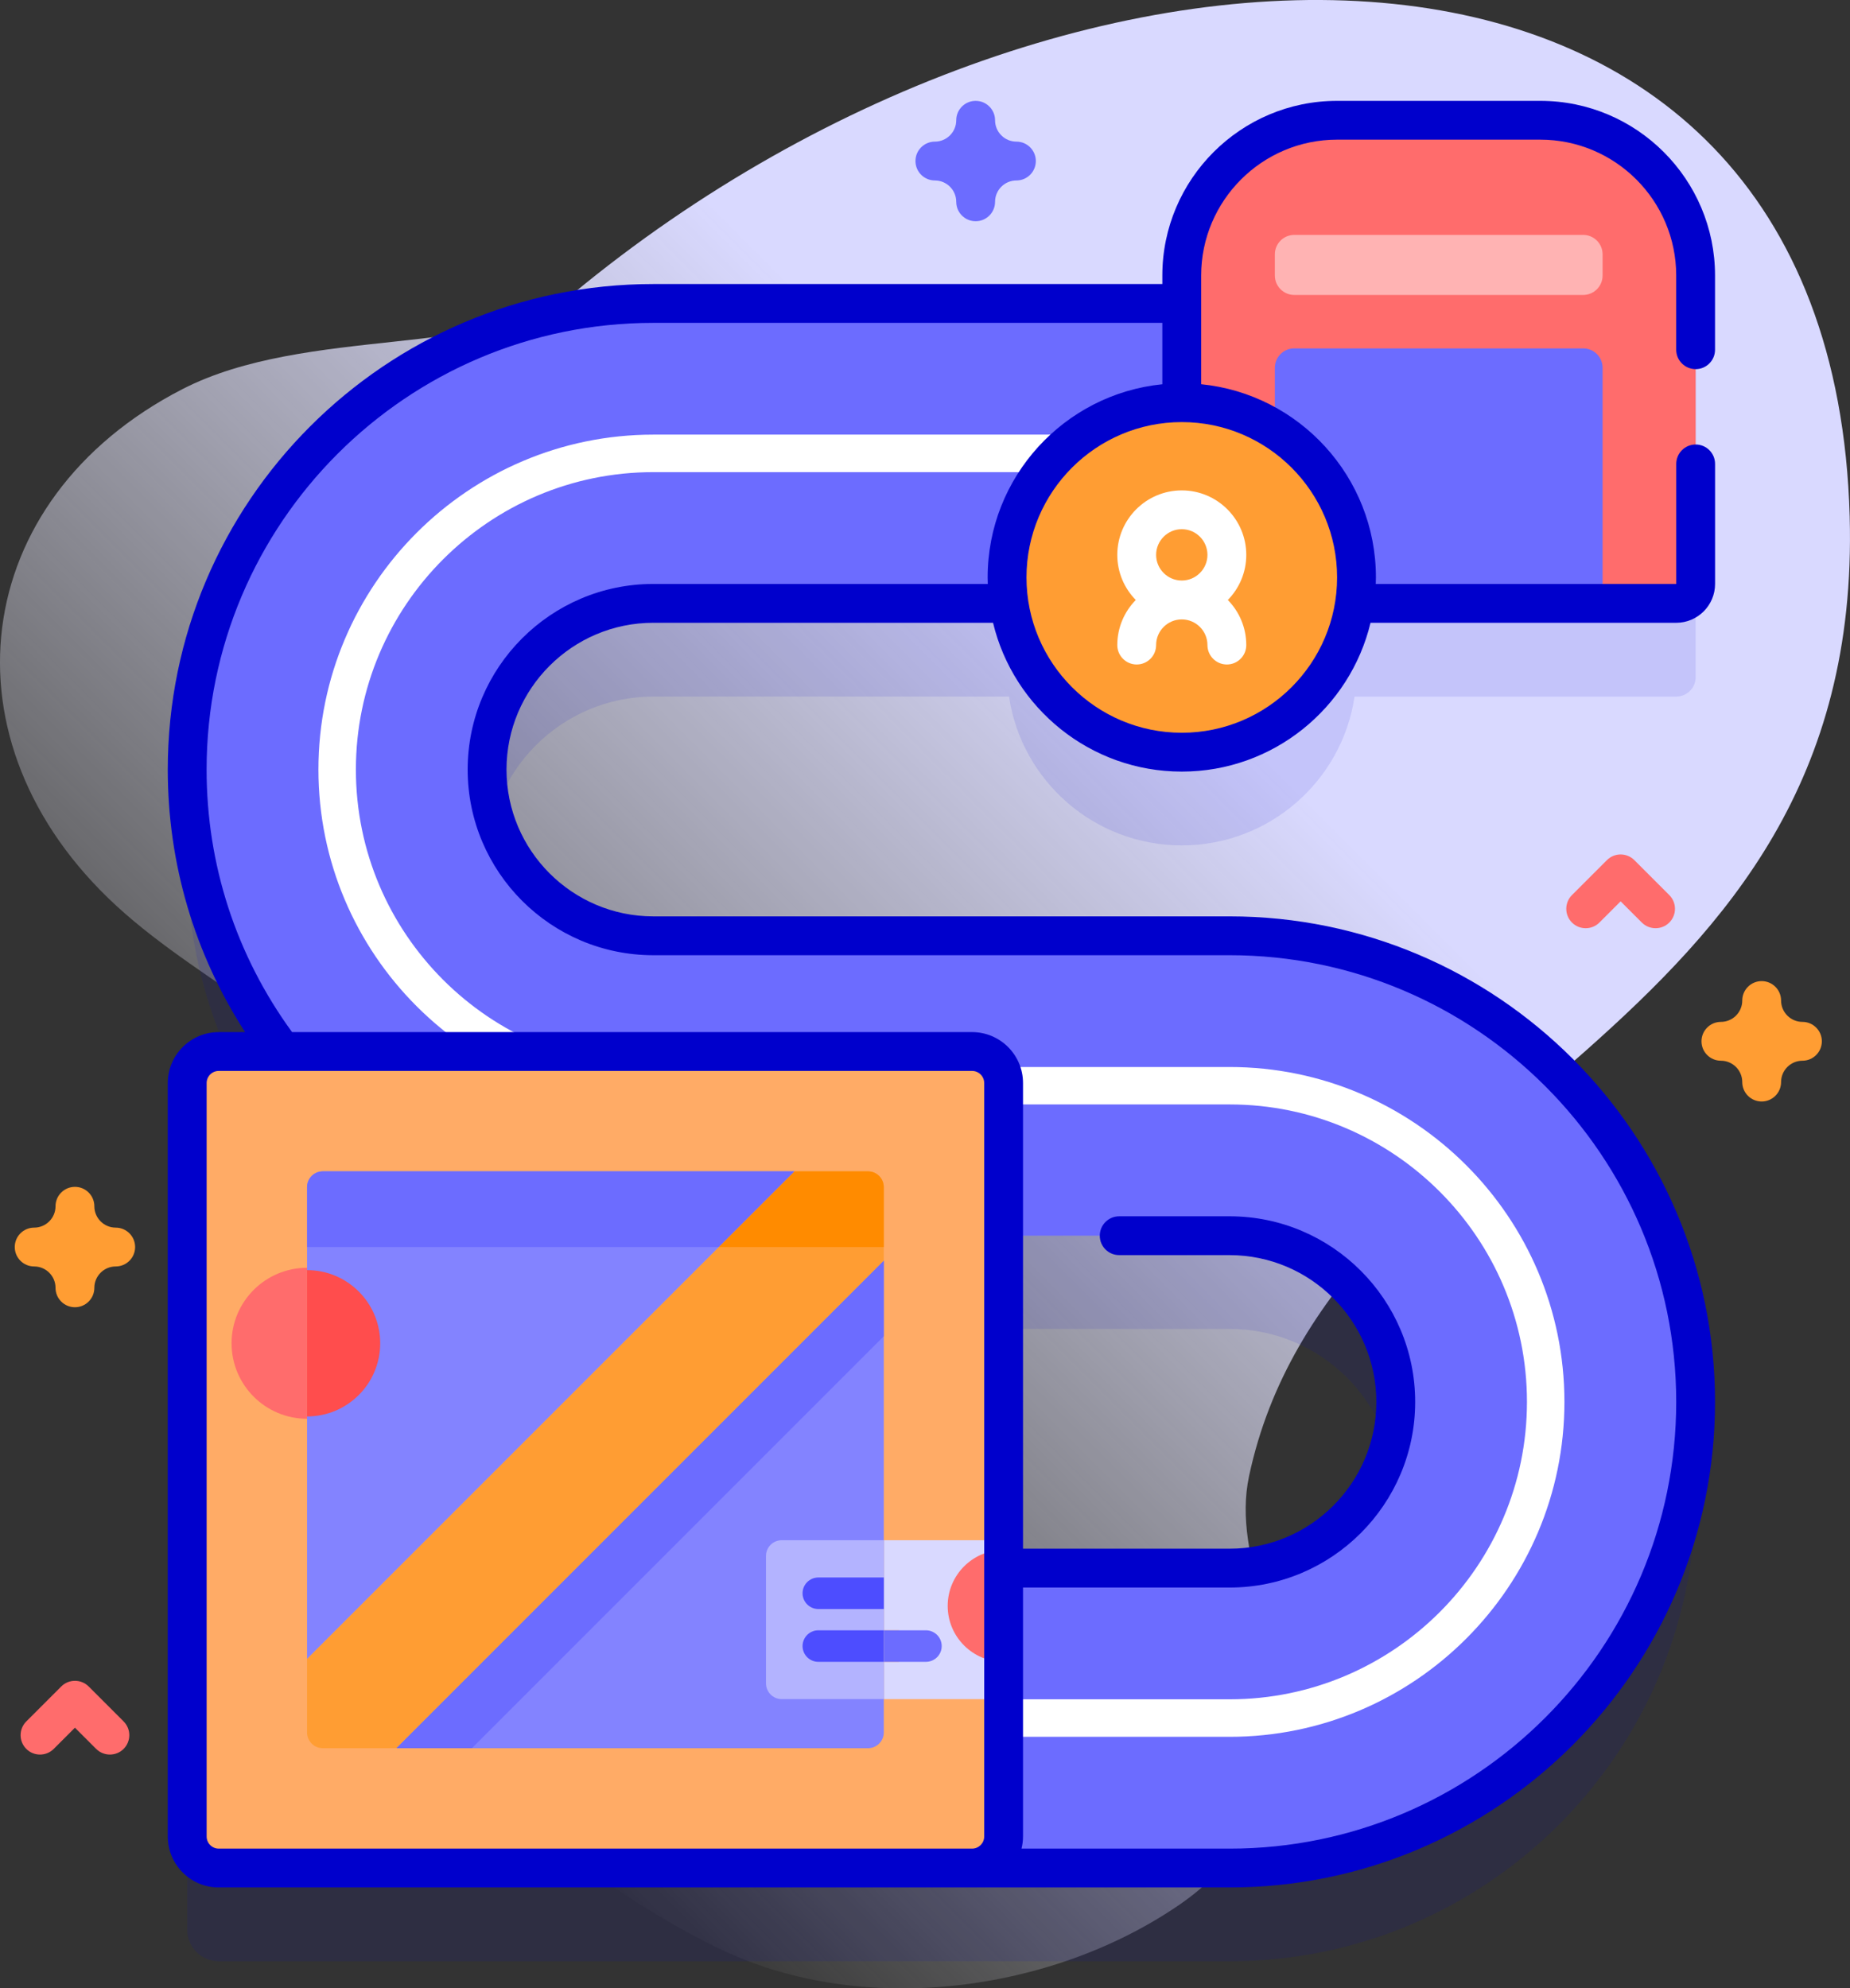
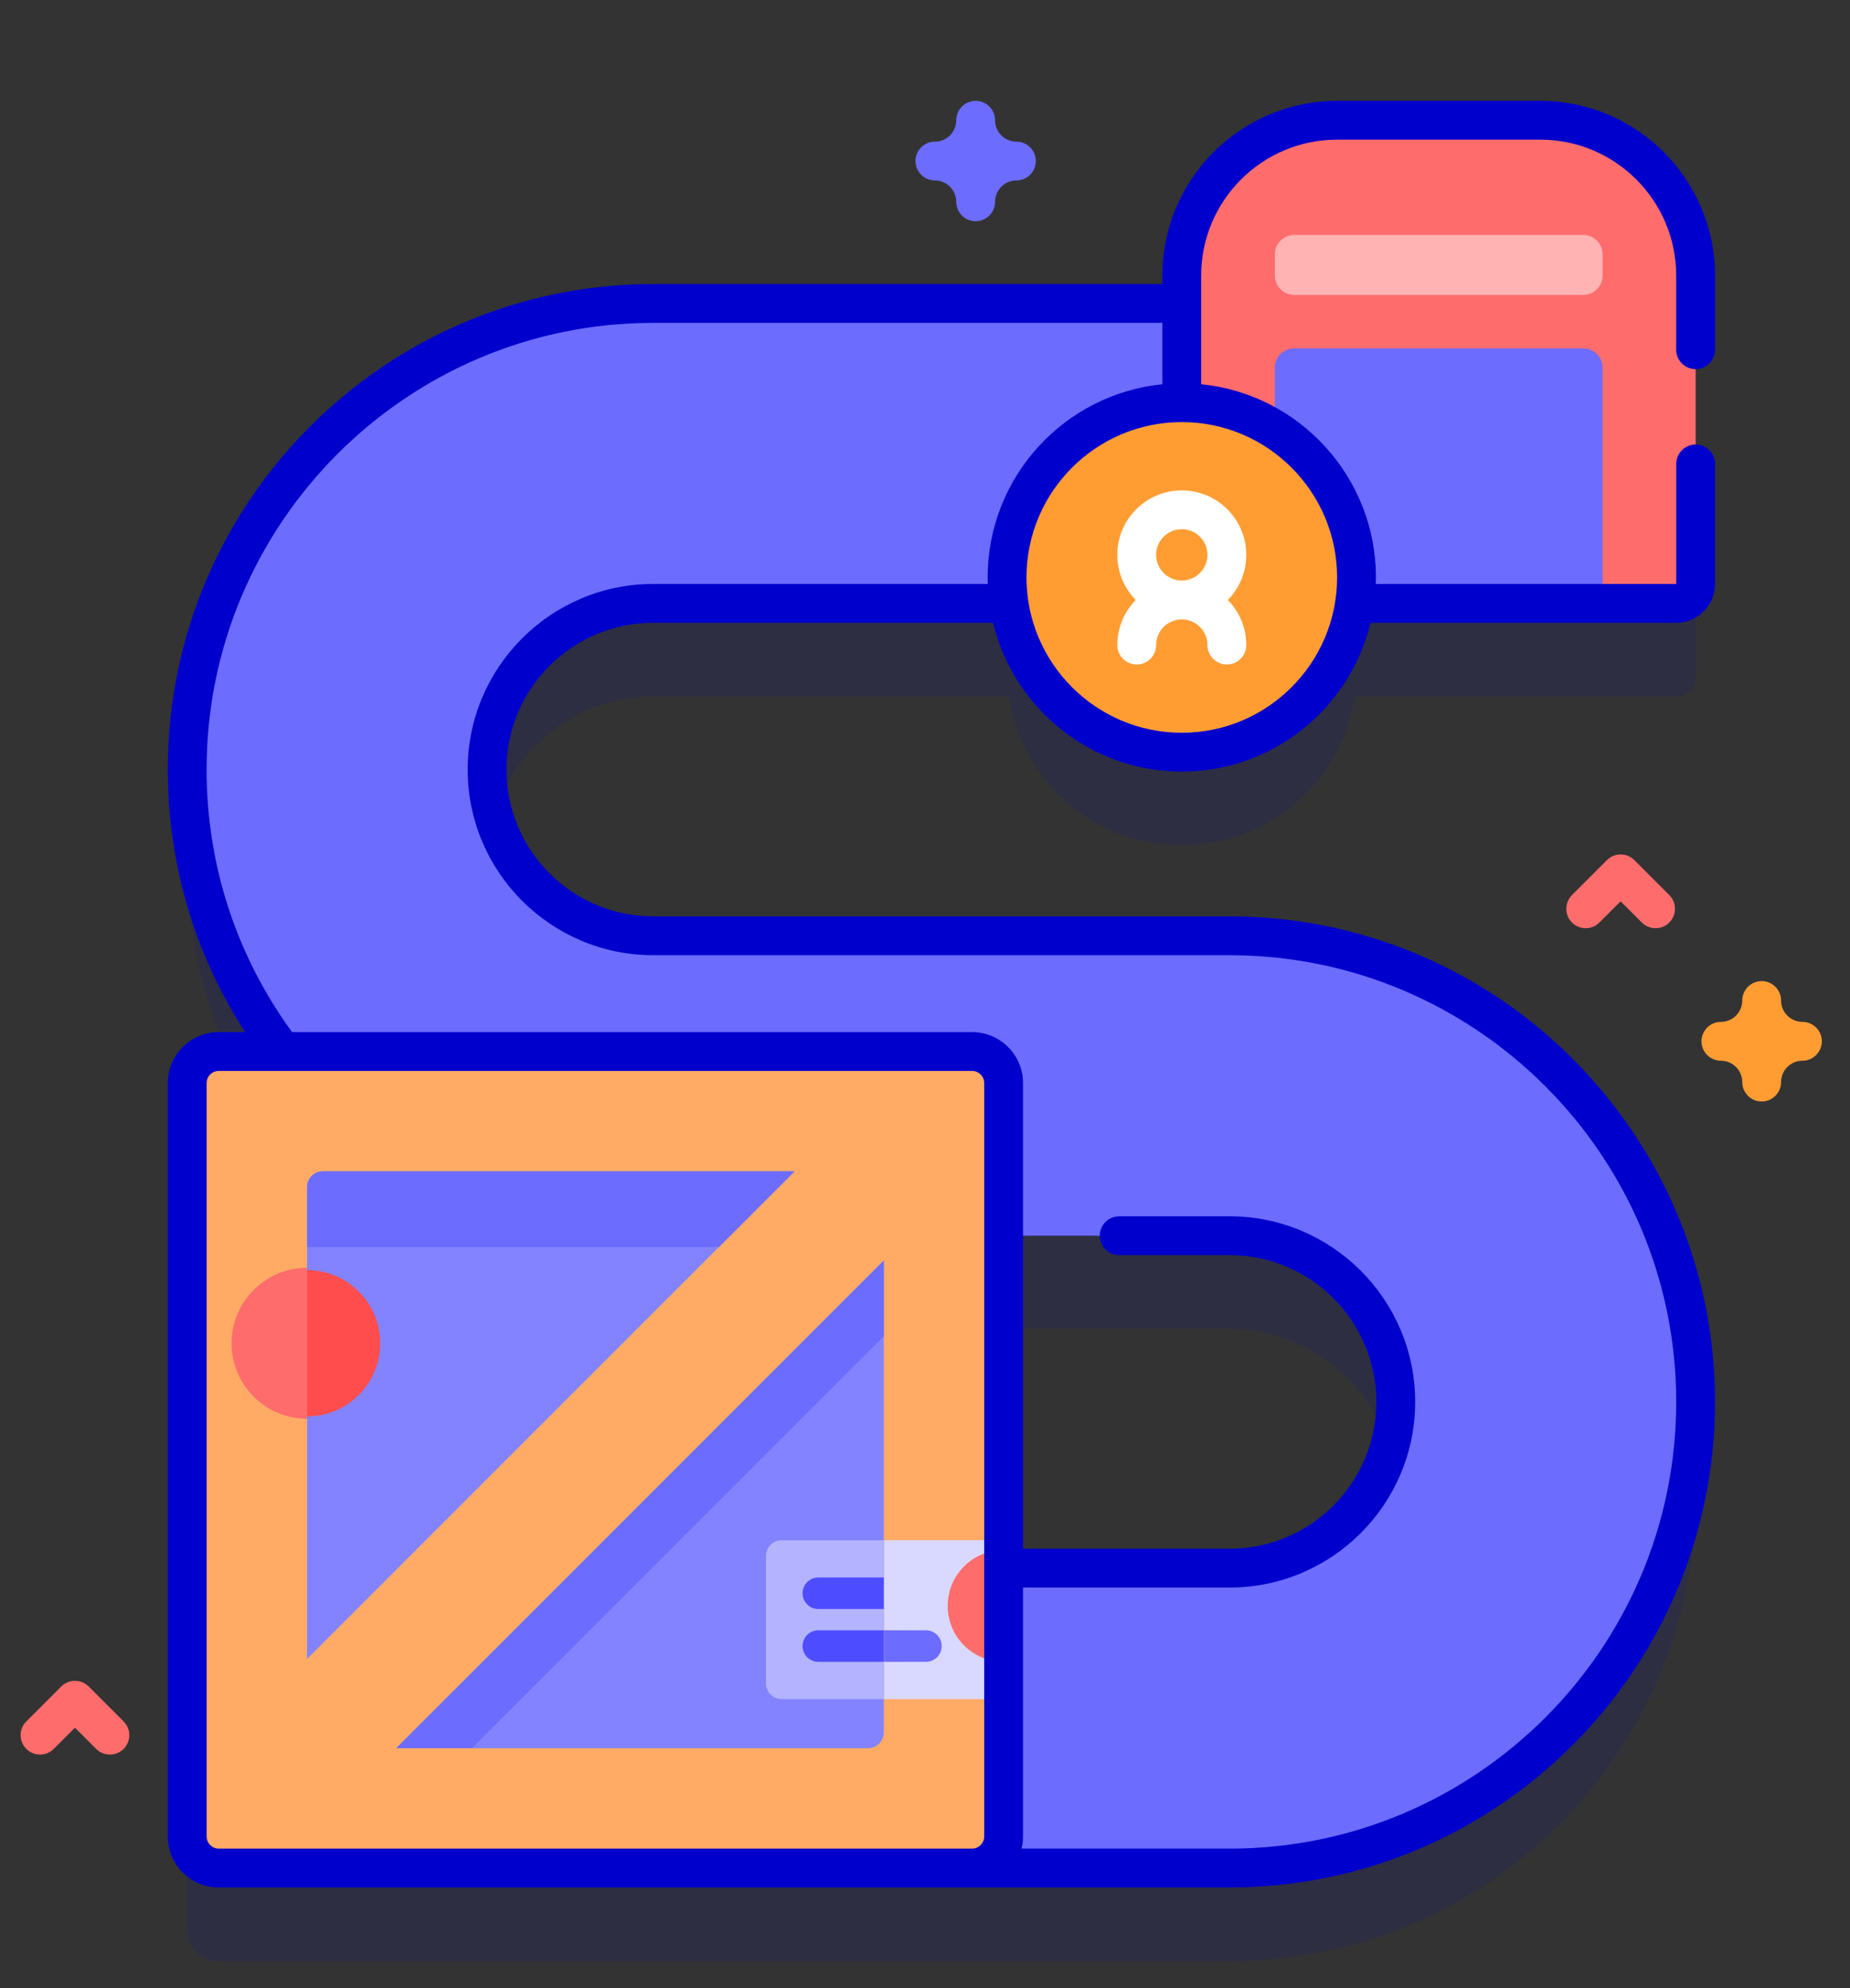
<svg xmlns="http://www.w3.org/2000/svg" id="katman_2" data-name="katman 2" viewBox="0 0 476.47 512">
  <rect x="0" y="0" width="476.47" height="512" fill="#333333" stroke="none" />
  <defs>
    <style>
      .cls-1 {
        fill: #d9d9ff;
      }

      .cls-2, .cls-3 {
        fill: #00c;
      }

      .cls-4 {
        fill: #ff6c6c;
      }

      .cls-5 {
        fill: url(#Adsız_degrade);
      }

      .cls-6 {
        fill: #6c6cff;
      }

      .cls-7 {
        fill: #ffab66;
      }

      .cls-8 {
        fill: #ff8b00;
      }

      .cls-9 {
        fill: #ff4d4d;
      }

      .cls-3 {
        isolation: isolate;
        opacity: .1;
      }

      .cls-10 {
        fill: #fff;
      }

      .cls-11 {
        fill: #ff9d33;
      }

      .cls-12 {
        fill: #8383ff;
      }

      .cls-13 {
        fill: #4d4dff;
      }

      .cls-14 {
        fill: #ffb3b3;
      }

      .cls-15 {
        fill: #b3b3ff;
      }
    </style>
    <linearGradient id="Adsız_degrade" data-name="Adsız degrade" x1="67.72" y1="109.32" x2="435.69" y2="477.28" gradientTransform="translate(0 509.66) scale(1 -1)" gradientUnits="userSpaceOnUse">
      <stop offset="0" stop-color="#fff" stop-opacity="0" />
      <stop offset=".25" stop-color="#eef" stop-opacity=".4" />
      <stop offset=".63" stop-color="#d9d9ff" />
    </linearGradient>
  </defs>
  <g id="Capa_1" data-name="Capa 1">
    <g>
-       <path class="cls-5" d="M476.39,133.01c-4.66-168.13-199.06-164.78-328.84-57.37-19.95,16.51-68.67,8.12-100.64,24.6-55.09,28.39-62.87,90.8-16.91,133.04,23.33,21.44,56.74,34.48,72.02,62.96,13.93,25.96-9.72,56.53-10.45,85.99-1.3,51.95,50.13,98.92,94.66,120,36.17,17.12,84.63,10.91,117.67-11.85,14.99-10.33,25.94-27.23,27.02-45.4,1.3-21.91-13.8-43.37-9.23-64.84,21.01-98.67,158.47-110.98,154.7-247.11h0Z" />
      <g>
        <g>
          <path class="cls-3" d="M168.25,179.37h91.62c3.23,21.69,21.92,38.32,44.5,38.32s41.28-16.64,44.5-38.32h82.85c2.76,0,5-2.24,5-5v-79.4c0-22.09-17.91-40-40-40h-52.35c-22.09,0-40,17.91-40,40v7.17h-136.12c-66.19,0-120.03,53.85-120.03,120.03,0,27.26,9.14,52.42,24.51,72.6h-16.39c-4.49,0-8.12,3.64-8.12,8.12v194.02c0,4.49,3.64,8.12,8.12,8.12h260.35c66.19,0,120.03-53.85,120.03-120.03s-53.85-120.03-120.03-120.03h-148.43c-23.6,0-42.8-19.2-42.8-42.8s19.2-42.8,42.8-42.8h0ZM359.48,385c0,23.6-19.2,42.8-42.8,42.8h-58.2v-85.6h58.2c23.6,0,42.8,19.2,42.8,42.8h0Z" />
          <g>
            <g>
              <g>
                <path class="cls-6" d="M316.68,481.03h-100.92c-21.33,0-38.62-17.29-38.62-38.62s17.29-38.62,38.62-38.62h100.92c23.6,0,42.8-19.2,42.8-42.8s-19.2-42.8-42.8-42.8h-148.43c-66.19,0-120.03-53.85-120.03-120.03s53.85-120.03,120.03-120.03h191.23c21.33,0,38.62,17.29,38.62,38.62s-17.29,38.62-38.62,38.62h-191.23c-23.6,0-42.8,19.2-42.8,42.8s19.2,42.8,42.8,42.8h148.43c66.19,0,120.03,53.85,120.03,120.03s-53.85,120.03-120.03,120.03h0Z" />
-                 <path class="cls-10" d="M316.68,447.24h-62.3c-2.67,0-4.83-2.16-4.83-4.83s2.16-4.83,4.83-4.83h62.3c42.23,0,76.59-34.36,76.59-76.59s-34.36-76.59-76.59-76.59h-148.43c-47.55,0-86.24-38.69-86.24-86.24s38.69-86.24,86.24-86.24h191.23c2.67,0,4.83,2.16,4.83,4.83s-2.16,4.83-4.83,4.83h-191.23c-42.23,0-76.59,34.36-76.59,76.59s34.36,76.59,76.59,76.59h148.43c47.55,0,86.24,38.69,86.24,86.24s-38.69,86.24-86.24,86.24h0Z" />
              </g>
              <g>
                <g>
                  <path class="cls-7" d="M250.36,481.03H56.34c-4.49,0-8.12-3.64-8.12-8.12v-194.02c0-4.49,3.64-8.12,8.12-8.12h194.02c4.49,0,8.12,3.64,8.12,8.12v194.02c0,4.49-3.64,8.12-8.12,8.12h0Z" />
                  <path class="cls-1" d="M258.48,396.61v40.92h-30.86v-9.6h3.89v-8.12h-3.89v-23.2h30.86Z" />
                  <path class="cls-6" d="M227.62,427.93h10.86c2.24,0,4.06-1.82,4.06-4.06s-1.82-4.06-4.06-4.06h-10.86v8.12Z" />
                  <path class="cls-4" d="M258.48,427.93c-7.95,0-14.4-6.45-14.4-14.4s6.45-14.4,14.4-14.4v28.81Z" />
                </g>
                <g>
                  <path class="cls-12" d="M204.65,301.63l-125.57,125.57v-121.51c0-2.24,1.81-4.06,4.06-4.06h121.51Z" />
                  <path class="cls-12" d="M227.62,324.6v121.51c0,2.24-1.82,4.06-4.06,4.06h-121.51l125.57-125.57Z" />
                  <path class="cls-6" d="M227.62,324.6v19.49l-106.08,106.08h-19.49l125.57-125.57Z" />
                  <path class="cls-6" d="M204.65,301.63l-19.49,19.49h-106.08v-15.43c0-2.24,1.81-4.06,4.06-4.06h121.51Z" />
-                   <path class="cls-11" d="M227.62,305.69v18.91l-125.57,125.57h-18.91c-2.24,0-4.06-1.82-4.06-4.06v-18.91l125.57-125.57h18.91c2.24,0,4.06,1.82,4.06,4.06Z" />
-                   <path class="cls-8" d="M227.62,305.69v15.43h-42.46l19.49-19.49h18.91c2.24,0,4.06,1.82,4.06,4.06h0Z" />
                  <path class="cls-15" d="M227.62,437.53h-26.28c-2.24,0-4.06-1.82-4.06-4.06v-32.8c0-2.24,1.82-4.06,4.06-4.06h26.28v40.92Z" />
                  <g>
                    <path class="cls-13" d="M227.62,414.33h-16.86c-2.24,0-4.06-1.82-4.06-4.06s1.82-4.06,4.06-4.06h16.86v8.12Z" />
                    <path class="cls-13" d="M227.62,427.93h-16.86c-2.24,0-4.06-1.82-4.06-4.06s1.82-4.06,4.06-4.06h16.86v8.12Z" />
                  </g>
                </g>
                <g>
                  <path class="cls-4" d="M79.08,365.34c-10.74,0-19.44-8.71-19.44-19.44s8.71-19.44,19.44-19.44v38.89Z" />
                  <path class="cls-9" d="M79.08,327.06c10.4,0,18.84,8.43,18.84,18.84s-8.43,18.84-18.84,18.84v-37.68Z" />
                </g>
              </g>
              <g>
                <path class="cls-4" d="M431.72,155.37h-122.35c-2.76,0-5-2.24-5-5v-79.4c0-22.09,17.91-40,40-40h52.35c22.09,0,40,17.91,40,40v79.4c0,2.76-2.24,5-5,5Z" />
                <path class="cls-6" d="M412.75,155.37h-84.41v-60.66c0-2.76,2.24-5,5-5h74.41c2.76,0,5,2.24,5,5v60.66Z" />
              </g>
              <path class="cls-14" d="M407.75,75.95h-74.41c-2.76,0-5-2.24-5-5v-5.46c0-2.76,2.24-5,5-5h74.41c2.76,0,5,2.24,5,5v5.46c0,2.76-2.24,5-5,5Z" />
            </g>
            <g>
              <g>
                <circle class="cls-11" cx="304.37" cy="148.69" r="45" />
                <path class="cls-2" d="M436.71,95.06c2.76,0,5-2.24,5-5v-19.09c0-24.81-20.19-45-45-45h-52.35c-24.81,0-45,20.19-45,45v2.17h-131.11c-68.95,0-125.04,56.09-125.04,125.03,0,24.21,6.88,47.42,19.91,67.6h-6.79c-7.24,0-13.12,5.89-13.12,13.12v194.02c0,7.24,5.89,13.12,13.12,13.12h260.35c68.94,0,125.03-56.09,125.03-125.03s-56.09-125.03-125.03-125.03h-148.43c-20.84,0-37.8-16.96-37.8-37.8s16.96-37.8,37.8-37.8h87.51c5.27,21.96,25.06,38.32,48.61,38.32s43.34-16.37,48.61-38.32h78.74c5.51,0,10-4.49,10-10v-30.91c0-2.76-2.24-5-5-5s-5,2.24-5,5v30.91h-77.39c.02-.56.04-1.11.04-1.68,0-25.89-19.77-47.24-45.01-49.75v-20.76s0-.03,0-.05,0-.03,0-.05v-7.12c0-19.3,15.7-35,35-35h52.35c19.3,0,35,15.7,35,35v19.09c0,2.76,2.24,5,5,5h0ZM53.22,472.91v-194.02c0-1.72,1.4-3.12,3.12-3.12h194.02c1.72,0,3.12,1.4,3.12,3.12v194.02c0,1.71-1.38,3.1-3.09,3.12h-.03s-.02,0-.03,0H56.34c-1.72,0-3.12-1.4-3.12-3.12ZM168.25,150.37c-26.36,0-47.8,21.44-47.8,47.8s21.44,47.8,47.8,47.8h148.43c63.43,0,115.03,51.6,115.03,115.03s-51.6,115.03-115.03,115.03h-53.59c.25-1,.39-2.04.39-3.12v-64.11h53.2c26.36,0,47.8-21.44,47.8-47.8s-21.44-47.8-47.8-47.8h-28.43c-2.76,0-5,2.24-5,5s2.24,5,5,5h28.43c20.84,0,37.8,16.96,37.8,37.8s-16.96,37.8-37.8,37.8h-53.2v-119.91c0-7.24-5.89-13.12-13.12-13.12H75.22s-.01-.02-.02-.03c-14.39-19.75-21.99-43.11-21.99-67.57,0-63.43,51.61-115.03,115.04-115.03h131.11v15.81c-25.23,2.52-44.99,23.87-44.99,49.75,0,.56.02,1.12.04,1.68h-86.16ZM344.37,148.69c0,22.06-17.94,40-40,40s-40-17.94-40-40,17.94-40,40-40,40,17.94,40,40Z" />
              </g>
              <path class="cls-10" d="M320.98,142.89c0-9.16-7.45-16.61-16.61-16.61s-16.61,7.45-16.61,16.61c0,4.52,1.82,8.62,4.76,11.61-2.94,3-4.76,7.1-4.76,11.61,0,2.76,2.24,5,5,5s5-2.24,5-5c0-3.65,2.97-6.61,6.61-6.61s6.61,2.97,6.61,6.61c0,2.76,2.24,5,5,5s5-2.24,5-5c0-4.52-1.82-8.62-4.75-11.61,2.94-3,4.75-7.1,4.75-11.61ZM304.37,136.27c3.65,0,6.61,2.97,6.61,6.61s-2.97,6.61-6.61,6.61-6.61-2.97-6.61-6.61,2.97-6.61,6.61-6.61Z" />
            </g>
          </g>
        </g>
        <path class="cls-6" d="M251.28,56.97c-2.76,0-5-2.24-5-5,0-3.03-2.47-5.5-5.5-5.5-2.76,0-5-2.24-5-5s2.24-5,5-5c3.03,0,5.5-2.47,5.5-5.5,0-2.76,2.24-5,5-5s5,2.24,5,5c0,3.03,2.47,5.5,5.5,5.5,2.76,0,5,2.24,5,5s-2.24,5-5,5c-3.03,0-5.5,2.47-5.5,5.5,0,2.76-2.24,5-5,5Z" />
        <path class="cls-11" d="M453.72,283.64c-2.76,0-5-2.24-5-5,0-3.03-2.47-5.5-5.5-5.5-2.76,0-5-2.24-5-5s2.24-5,5-5c3.03,0,5.5-2.47,5.5-5.5,0-2.76,2.24-5,5-5s5,2.24,5,5c0,3.03,2.47,5.5,5.5,5.5,2.76,0,5,2.24,5,5s-2.24,5-5,5c-3.03,0-5.5,2.47-5.5,5.5,0,2.76-2.24,5-5,5Z" />
-         <path class="cls-11" d="M19.3,336.62c-2.76,0-5-2.24-5-5,0-3.03-2.47-5.5-5.5-5.5-2.76,0-5-2.24-5-5s2.24-5,5-5c3.03,0,5.5-2.47,5.5-5.5,0-2.76,2.24-5,5-5s5,2.24,5,5c0,3.03,2.47,5.5,5.5,5.5,2.76,0,5,2.24,5,5s-2.24,5-5,5c-3.03,0-5.5,2.47-5.5,5.5,0,2.76-2.24,5-5,5Z" />
        <path class="cls-4" d="M426.39,239.02c-1.28,0-2.56-.49-3.54-1.46l-5.46-5.46-5.46,5.46c-1.95,1.95-5.12,1.95-7.07,0-1.95-1.95-1.95-5.12,0-7.07l9-9c1.95-1.95,5.12-1.95,7.07,0l9,9c1.95,1.95,1.95,5.12,0,7.07-.98.98-2.26,1.46-3.54,1.46Z" />
        <path class="cls-4" d="M28.3,451.81c-1.28,0-2.56-.49-3.54-1.46l-5.46-5.46-5.46,5.46c-1.95,1.95-5.12,1.95-7.07,0-1.95-1.95-1.95-5.12,0-7.07l9-9c1.95-1.95,5.12-1.95,7.07,0l9,9c1.95,1.95,1.95,5.12,0,7.07-.98.98-2.26,1.46-3.54,1.46Z" />
      </g>
    </g>
  </g>
</svg>